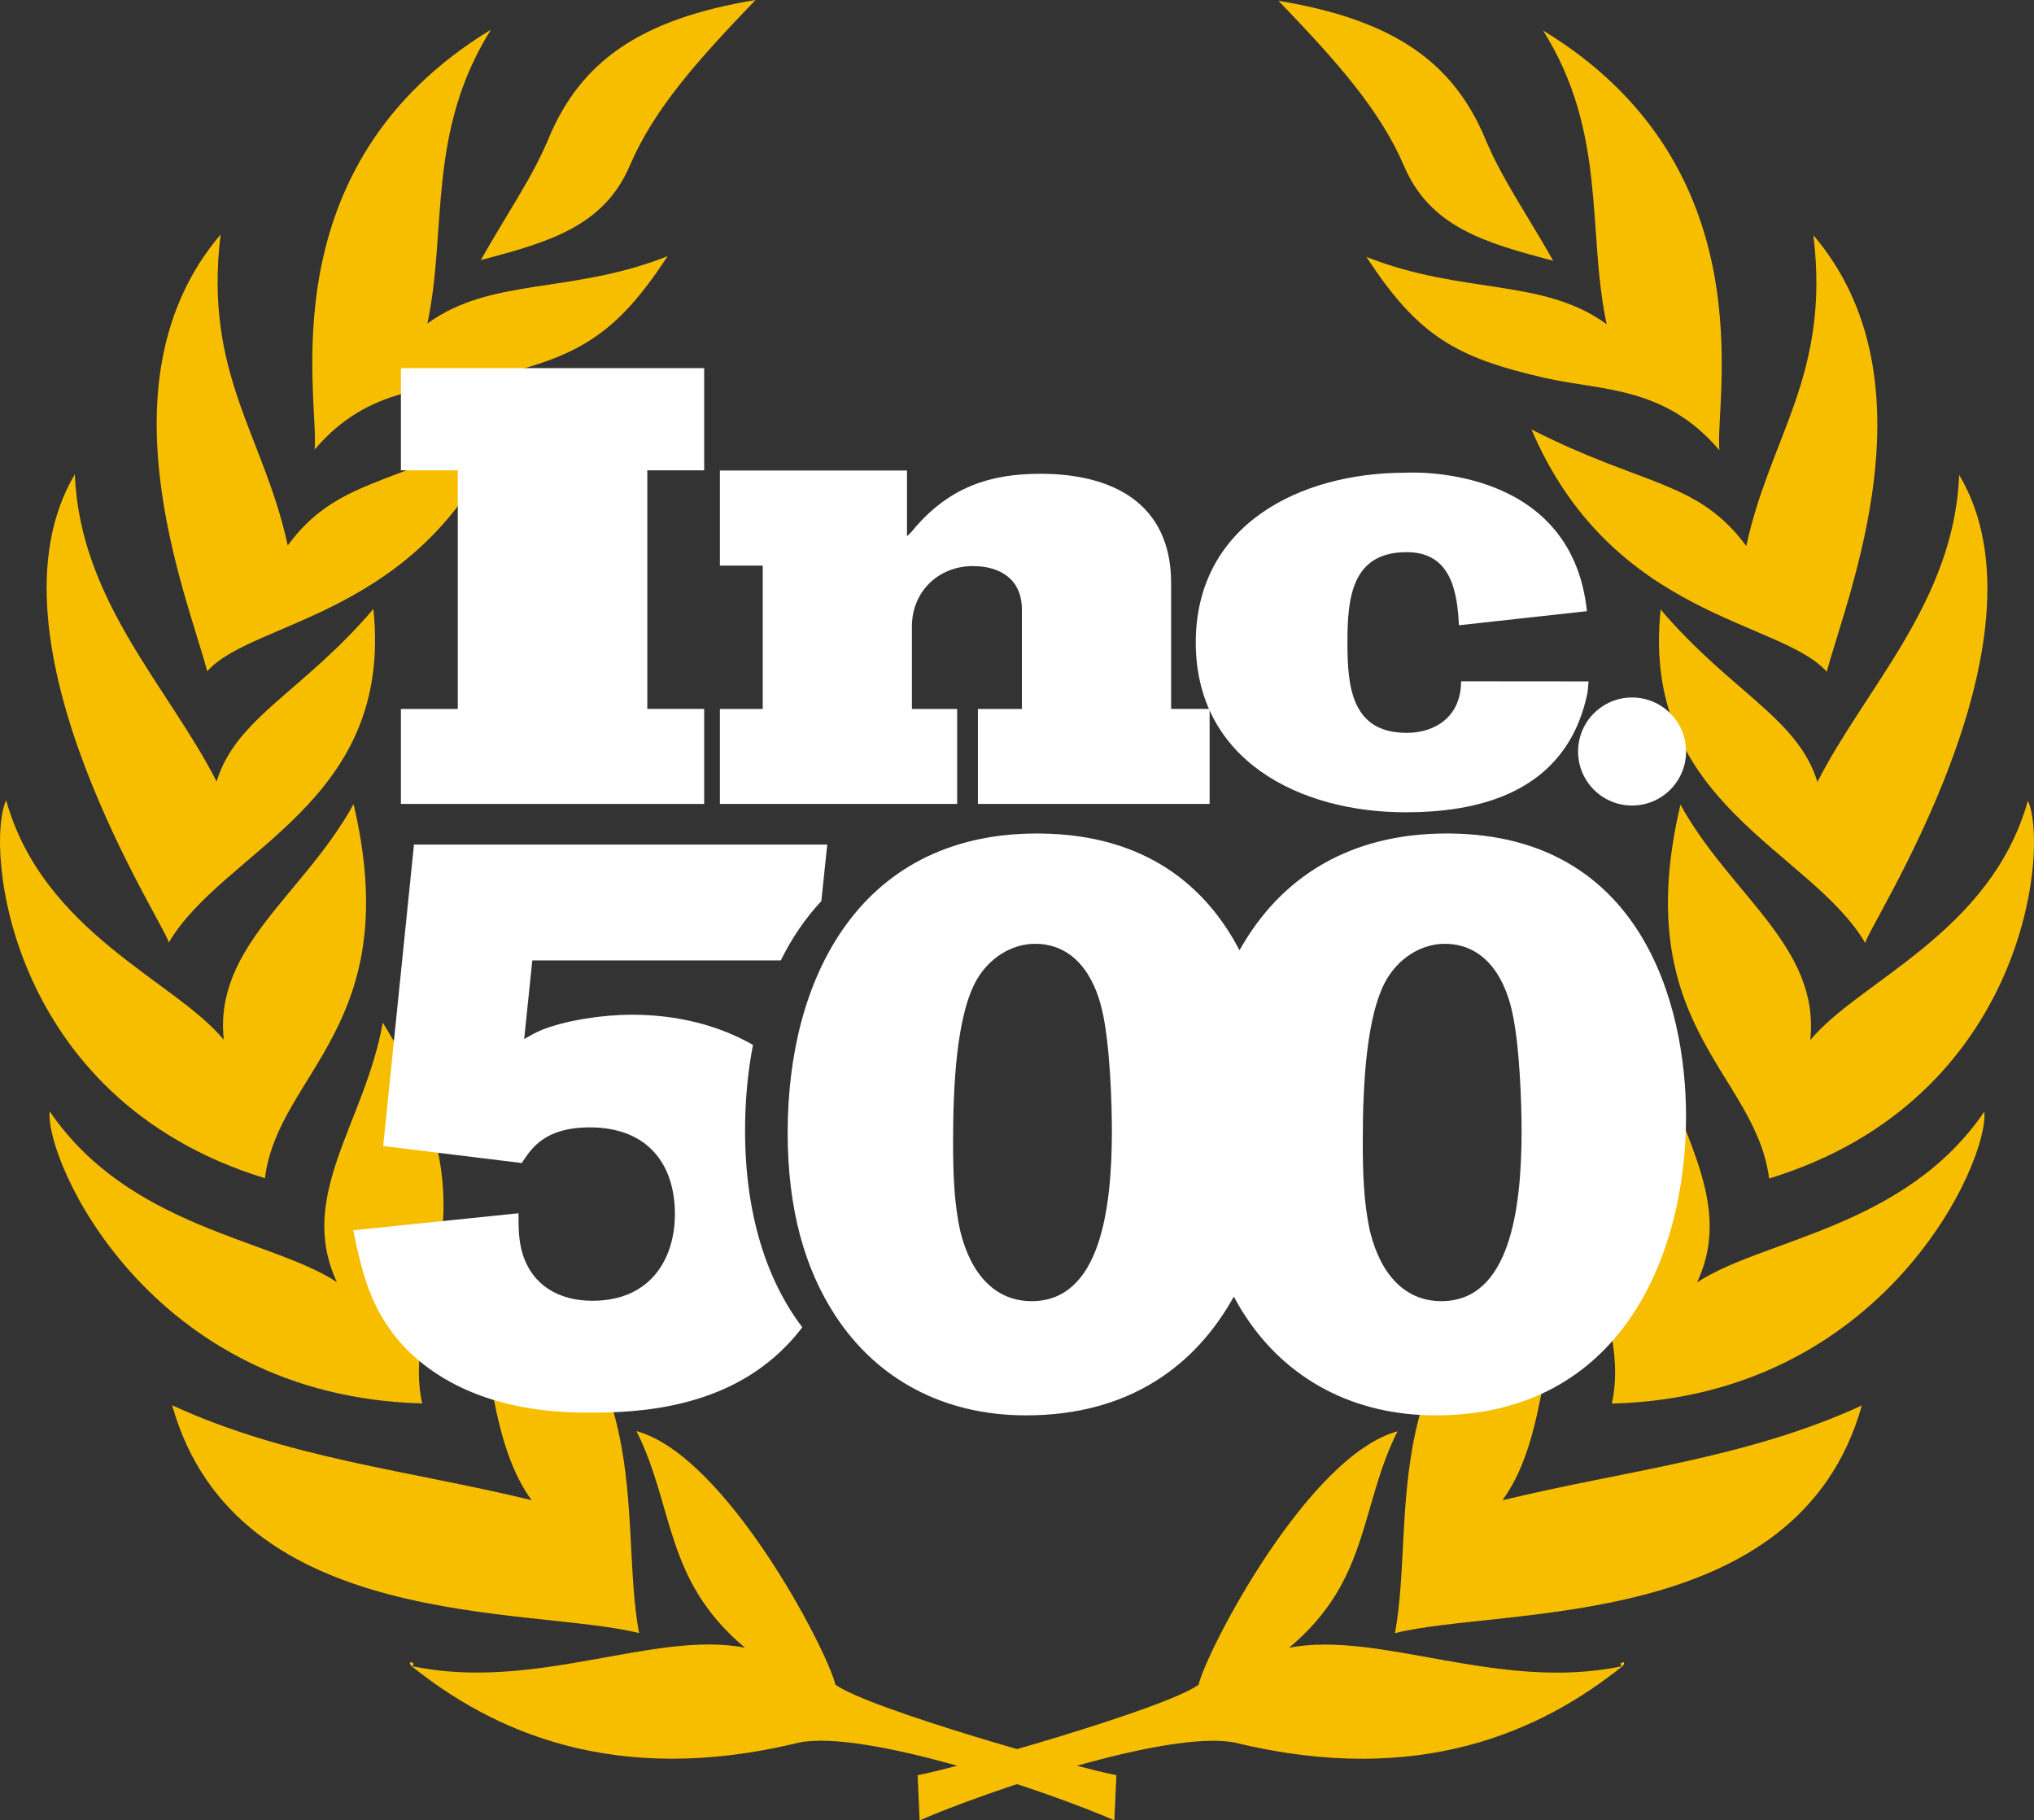
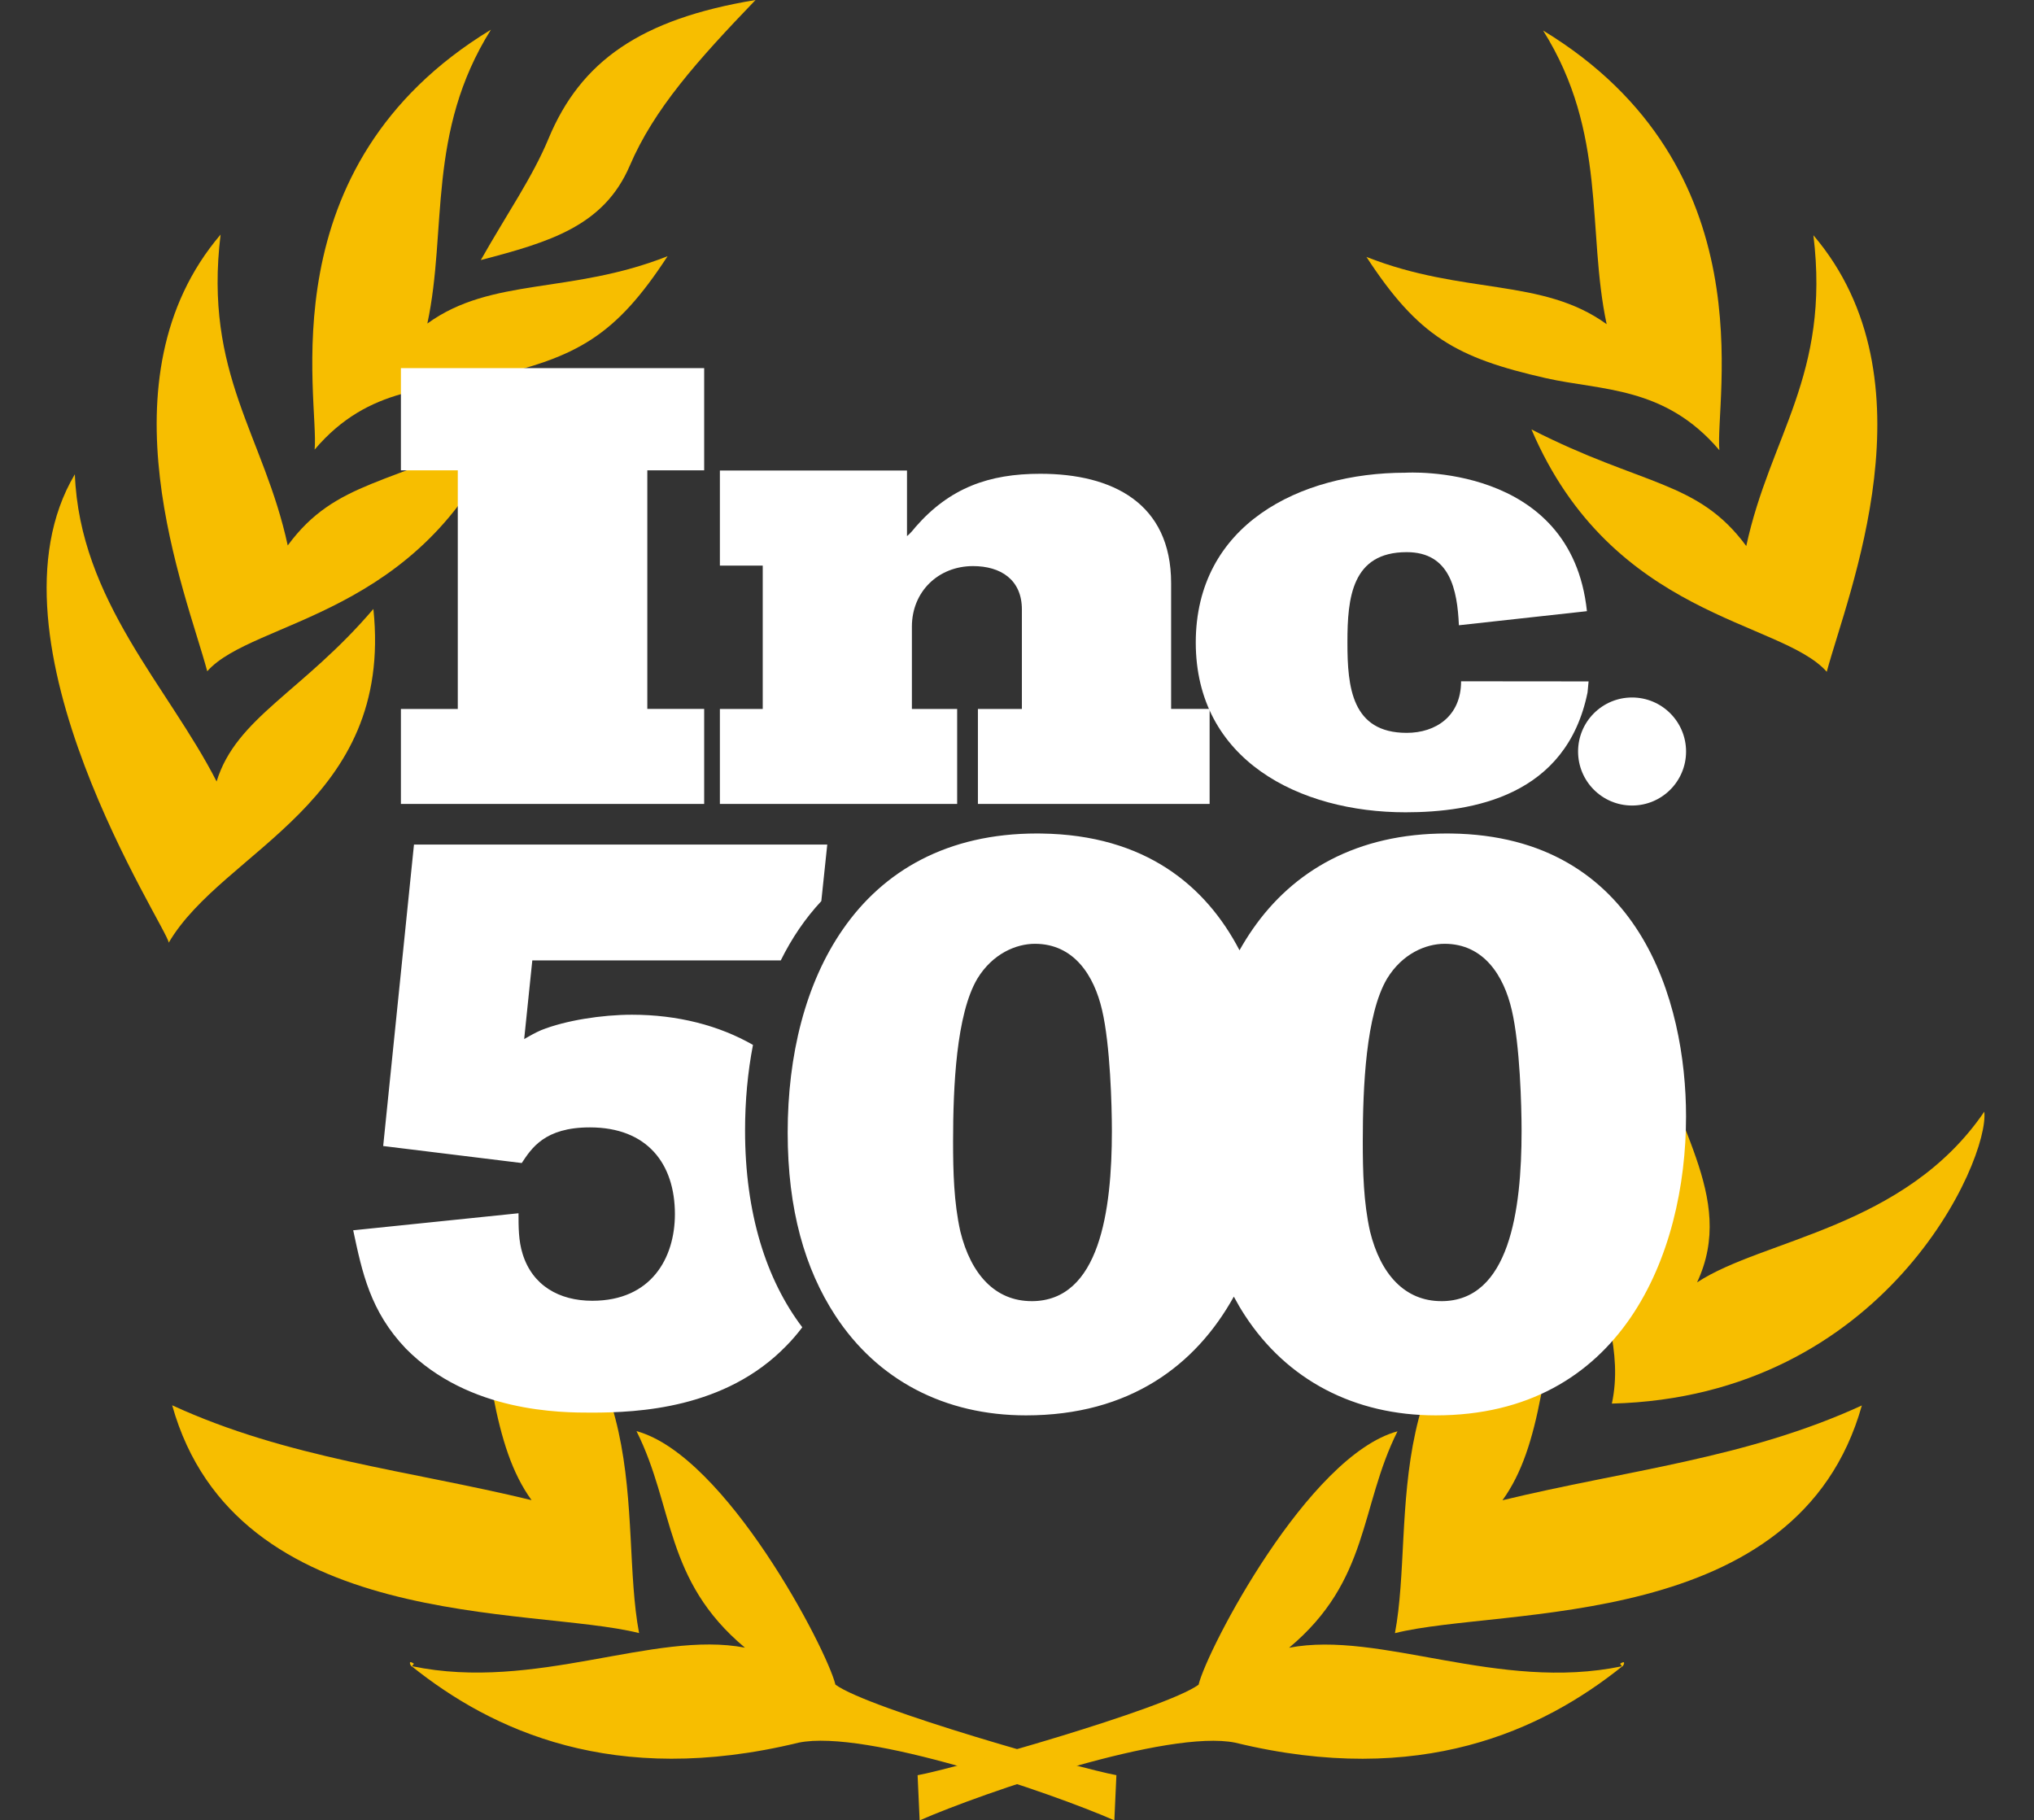
<svg xmlns="http://www.w3.org/2000/svg" id="Layer_2" viewBox="0 0 883.91 791.08">
  <rect x="0" y="0" width="883.91" height="791.08" fill="#333333" stroke="none" />
  <defs>
    <style>
      .cls-1 {
        fill: #f7be00;
      }

      .cls-2 {
        fill: #fff;
      }
    </style>
  </defs>
  <g id="Capa_1">
    <g id="laurel_icon_logo_vector">
      <g>
        <g>
          <path class="cls-1" d="M203.56,538.86c84.4,44.16,64.8,121.06,74.16,170.83-46.89-11.75-175.17-.03-202.9-98.99,50.08,23.05,102.52,28.21,156.18,41.22-17.03-23.46-18.38-59.89-27.44-113.05Z" />
-           <path class="cls-1" d="M21.59,482.95c34.53,50.72,96.1,55.33,124.83,74.24-17.63-37.67,12.24-69.35,19.91-112.78,53.65,86,7.32,119.93,17.12,165.47-119.03-3.02-164.14-106.08-161.85-126.93Z" />
          <path class="cls-1" d="M162.26,264.64c8.85,84.53-65.24,104.55-88.94,145.03-.14-5.83-83.73-131.34-40.79-203.56,2.13,54.87,40.67,92.43,61.6,133.5,8.51-27.81,37.42-38.94,68.13-74.97Z" />
-           <path class="cls-1" d="M2.67,347.78c16.16,57.61,73.42,78.39,94.58,104.08-4.35-40.66,34.68-62.97,56.4-102.4,22.72,96.39-32.78,116.47-38.52,162.56C2.47,477.49-6.44,367.07,2.67,347.78Z" />
          <path class="cls-1" d="M218.39,186.34c-35.08,82.16-108.44,82.85-128.33,105.37-9.09-33.97-47.69-126.95,5.8-189.78-7.4,60.83,18.83,87.19,29.18,135.11,21.04-28.62,45.06-25.96,93.35-50.7Z" />
          <path class="cls-1" d="M185.72,140.59c27.99-20.3,62.22-12.59,104.39-29.25-22.59,34.62-39.12,43.87-77.93,52.69-24.08,5.48-51.75,3.37-75.45,31.35,2.13-21.76-21.31-122.98,76.61-182.48-27.99,44.64-18.94,87.04-27.62,127.67Z" />
          <path class="cls-1" d="M208.95,113c11.51-20.34,22.42-35.9,29.42-52.75,13.95-33.58,39.97-52,89.96-60.25-25.49,26.53-44.12,47.42-54.63,71.96-11.25,26.27-34.82,33.22-64.75,41.05Z" />
          <path class="cls-1" d="M179.87,723c-.26.36-.52.73-.78,1.09,53.62,11.18,105.13-15.67,144.63-8.06-35.11-29.35-30.61-61.13-47.12-94.1,38.86,10.57,82.73,94.82,86.45,110.17,14.29,10.52,106.59,36.57,122.1,39.34-.2,4.3-.45,9.86-.89,19.63-27.61-12.06-108.02-39.75-137.19-33.76-80.51,19.61-133.53-5.49-168.06-33.12-.27.37-2.29-3.34.86-1.19Z" />
        </g>
        <g>
          <path class="cls-1" d="M680.36,538.97c-84.4,44.14-64.8,121.01-74.16,170.75,46.89-11.75,175.17-.03,202.9-98.95-50.08,23.04-102.52,28.2-156.18,41.2,17.03-23.45,18.38-59.87,27.44-113Z" />
          <path class="cls-1" d="M862.32,483.09c-34.53,50.69-96.1,55.3-124.83,74.2,17.63-37.65-12.24-69.32-19.91-112.73-53.65,85.96-7.32,119.88-17.12,165.4,119.03-3.02,164.14-106.04,161.85-126.87Z" />
-           <path class="cls-1" d="M721.66,264.87c-8.85,84.49,65.24,104.5,88.94,144.97.14-5.83,83.73-131.28,40.79-203.47-2.13,54.84-40.67,92.39-61.6,133.44-8.51-27.8-37.42-38.93-68.13-74.93Z" />
-           <path class="cls-1" d="M881.25,347.98c-16.16,57.59-73.42,78.35-94.58,104.04,4.35-40.64-34.68-62.94-56.4-102.35-22.72,96.35,32.78,116.42,38.52,162.49,112.66-34.52,121.57-144.89,112.46-164.18Z" />
          <path class="cls-1" d="M665.52,186.61c35.08,82.12,108.44,82.81,128.33,105.33,9.09-33.95,47.69-126.9-5.8-189.7,7.4,60.8-18.83,87.15-29.18,135.05-21.04-28.6-45.06-25.95-93.35-50.68Z" />
          <path class="cls-1" d="M698.2,140.88c-27.99-20.29-62.22-12.58-104.39-29.23,22.59,34.61,39.12,43.85,77.93,52.67,24.08,5.48,51.75,3.37,75.45,31.34-2.13-21.75,21.31-122.92-76.61-182.4,27.99,44.62,18.94,87,27.62,127.62Z" />
-           <path class="cls-1" d="M674.97,113.31c-11.51-20.33-22.42-35.88-29.42-52.73-13.95-33.57-39.97-51.98-89.96-60.23,25.49,26.52,44.12,47.4,54.63,71.93,11.25,26.25,34.82,33.21,64.75,41.03Z" />
          <path class="cls-1" d="M704.04,723.03c.26.36.52.73.78,1.09-53.62,11.17-105.13-15.66-144.63-8.05,35.11-29.33,30.61-61.1,47.12-94.06-38.86,10.56-82.73,94.78-86.45,110.12-14.29,10.51-106.59,36.55-122.1,39.33.2,4.3.45,9.86.89,19.62,27.61-12.05,108.02-39.73,137.19-33.75,80.51,19.6,133.53-5.49,168.06-33.11.27.37,2.29-3.34-.86-1.19Z" />
        </g>
      </g>
    </g>
    <g>
      <path class="cls-2" d="M630.58,362.23c-.65-.02-1.28-.02-1.91-.02-39.01,0-66.75,16.24-84.33,41.64-2.03,2.92-3.92,5.97-5.69,9.12-14.61-28.05-40.99-50.16-86.12-50.74-.65-.02-1.28-.02-1.91-.02-39.01,0-66.75,16.24-84.33,41.64-16.32,23.51-23.99,54.8-23.99,88.33s7.51,59.29,20.64,79.44c18.34,28.15,47.62,43.46,82.92,43.46,45.11,0,73.8-21.83,90.32-51.61,1.5,2.82,3.1,5.55,4.8,8.15,18.34,28.15,47.62,43.46,82.92,43.46,80.63,0,108.8-69.74,108.8-129.94,0-49.69-20.1-121.86-102.13-122.92ZM448.31,565.44c-15.83,0-26.39-11.65-30.98-30.29-2.83-12.68-3.15-26.09-3.15-39.08,0-23.94,1.39-55.31,10.55-70.78,6.66-10.91,16.9-15.14,25.01-15.14,16.9,0,25.71,13.7,29.2,28.85,3.54,15.16,4.25,41.56,4.25,52.48,0,34.52-5.28,73.97-34.88,73.97ZM626.35,565.44c-15.83,0-26.39-11.65-30.98-30.29-2.83-12.68-3.15-26.09-3.15-39.08,0-23.94,1.39-55.31,10.55-70.78,6.66-10.91,16.9-15.14,25.01-15.14,16.9,0,25.71,13.7,29.2,28.85,3.54,15.16,4.25,41.56,4.25,52.48,0,34.52-5.28,73.97-34.88,73.97ZM327.22,454.08c-2.3,11.89-3.44,24.4-3.44,37.24,0,35.85,9.13,64.73,24.87,85.48-2.2,2.92-4.56,5.67-7.1,8.22-26.4,27.1-64.1,28.87-84.52,28.87-13.02,0-53.19,0-80.65-27.82-15.49-16.21-19-33.13-22.89-51.42l71.84-7.4c0,6,0,11.98,1.77,17.61,4.23,13.75,15.85,20.42,30.29,20.42,25.69,0,35.9-18.65,35.9-37.67,0-21.83-11.97-37.68-36.97-37.68-19.72,0-25.36,9.15-29.59,15.49l-60.21-7.39,13.38-131h179.6l-2.58,24.56c-7.03,7.53-12.89,16.21-17.63,25.79h-107.97l-3.53,34.16c2.46-1.42,4.93-2.82,7.4-3.87,10.56-4.23,26.41-6.7,39.45-6.7,19.81,0,37.82,4.66,52.57,13.11" />
      <g>
        <polygon class="cls-2" points="174.22 349.37 174.22 308.1 198.94 308.1 198.94 204.39 174.22 204.39 174.22 159.98 306.01 159.98 306.01 204.39 281.3 204.39 281.3 308.07 306.01 308.07 306.01 349.37 174.22 349.37" />
        <path class="cls-2" d="M424.97,349.37v-41.28h19.11v-43.22c0-13.02-9.28-18.86-21.23-18.86-15.16,0-26.57,11.16-26.57,26.29v35.79h19.67v41.28h-103.11v-41.28h18.62v-62.28h-18.62v-41.33h81.31v28.51c1.33-1.07,2.67-2.66,3.72-3.99,14.88-17.01,31.89-23.11,54.2-23.11,31.34,0,56.86,12.75,56.86,47.57v54.62h16.73v41.3h-100.69Z" />
        <path class="cls-2" d="M689.62,265.6l-55.63,6.12c-.69-15.44-3.85-31.77-22.68-31.77-23.91,0-25.76,19.93-25.76,39.07v.4c0,19.13,1.85,39.06,25.76,39.06,12.56,0,23.63-7.19,23.63-22.41h1.82s53.59.05,53.59.05l-.45,4.78c-9.15,45.05-49.8,52.1-79.12,52.1-45.95,0-91.14-22.58-91.14-73.86v.15c0-51.28,45.18-73.86,91.14-73.86,0,0,72.07-4.67,78.85,60.19" />
        <path class="cls-2" d="M732.71,326.59c0,12.96-10.51,23.47-23.47,23.47s-23.46-10.5-23.46-23.47,10.5-23.48,23.46-23.48,23.47,10.52,23.47,23.48" />
      </g>
    </g>
  </g>
</svg>